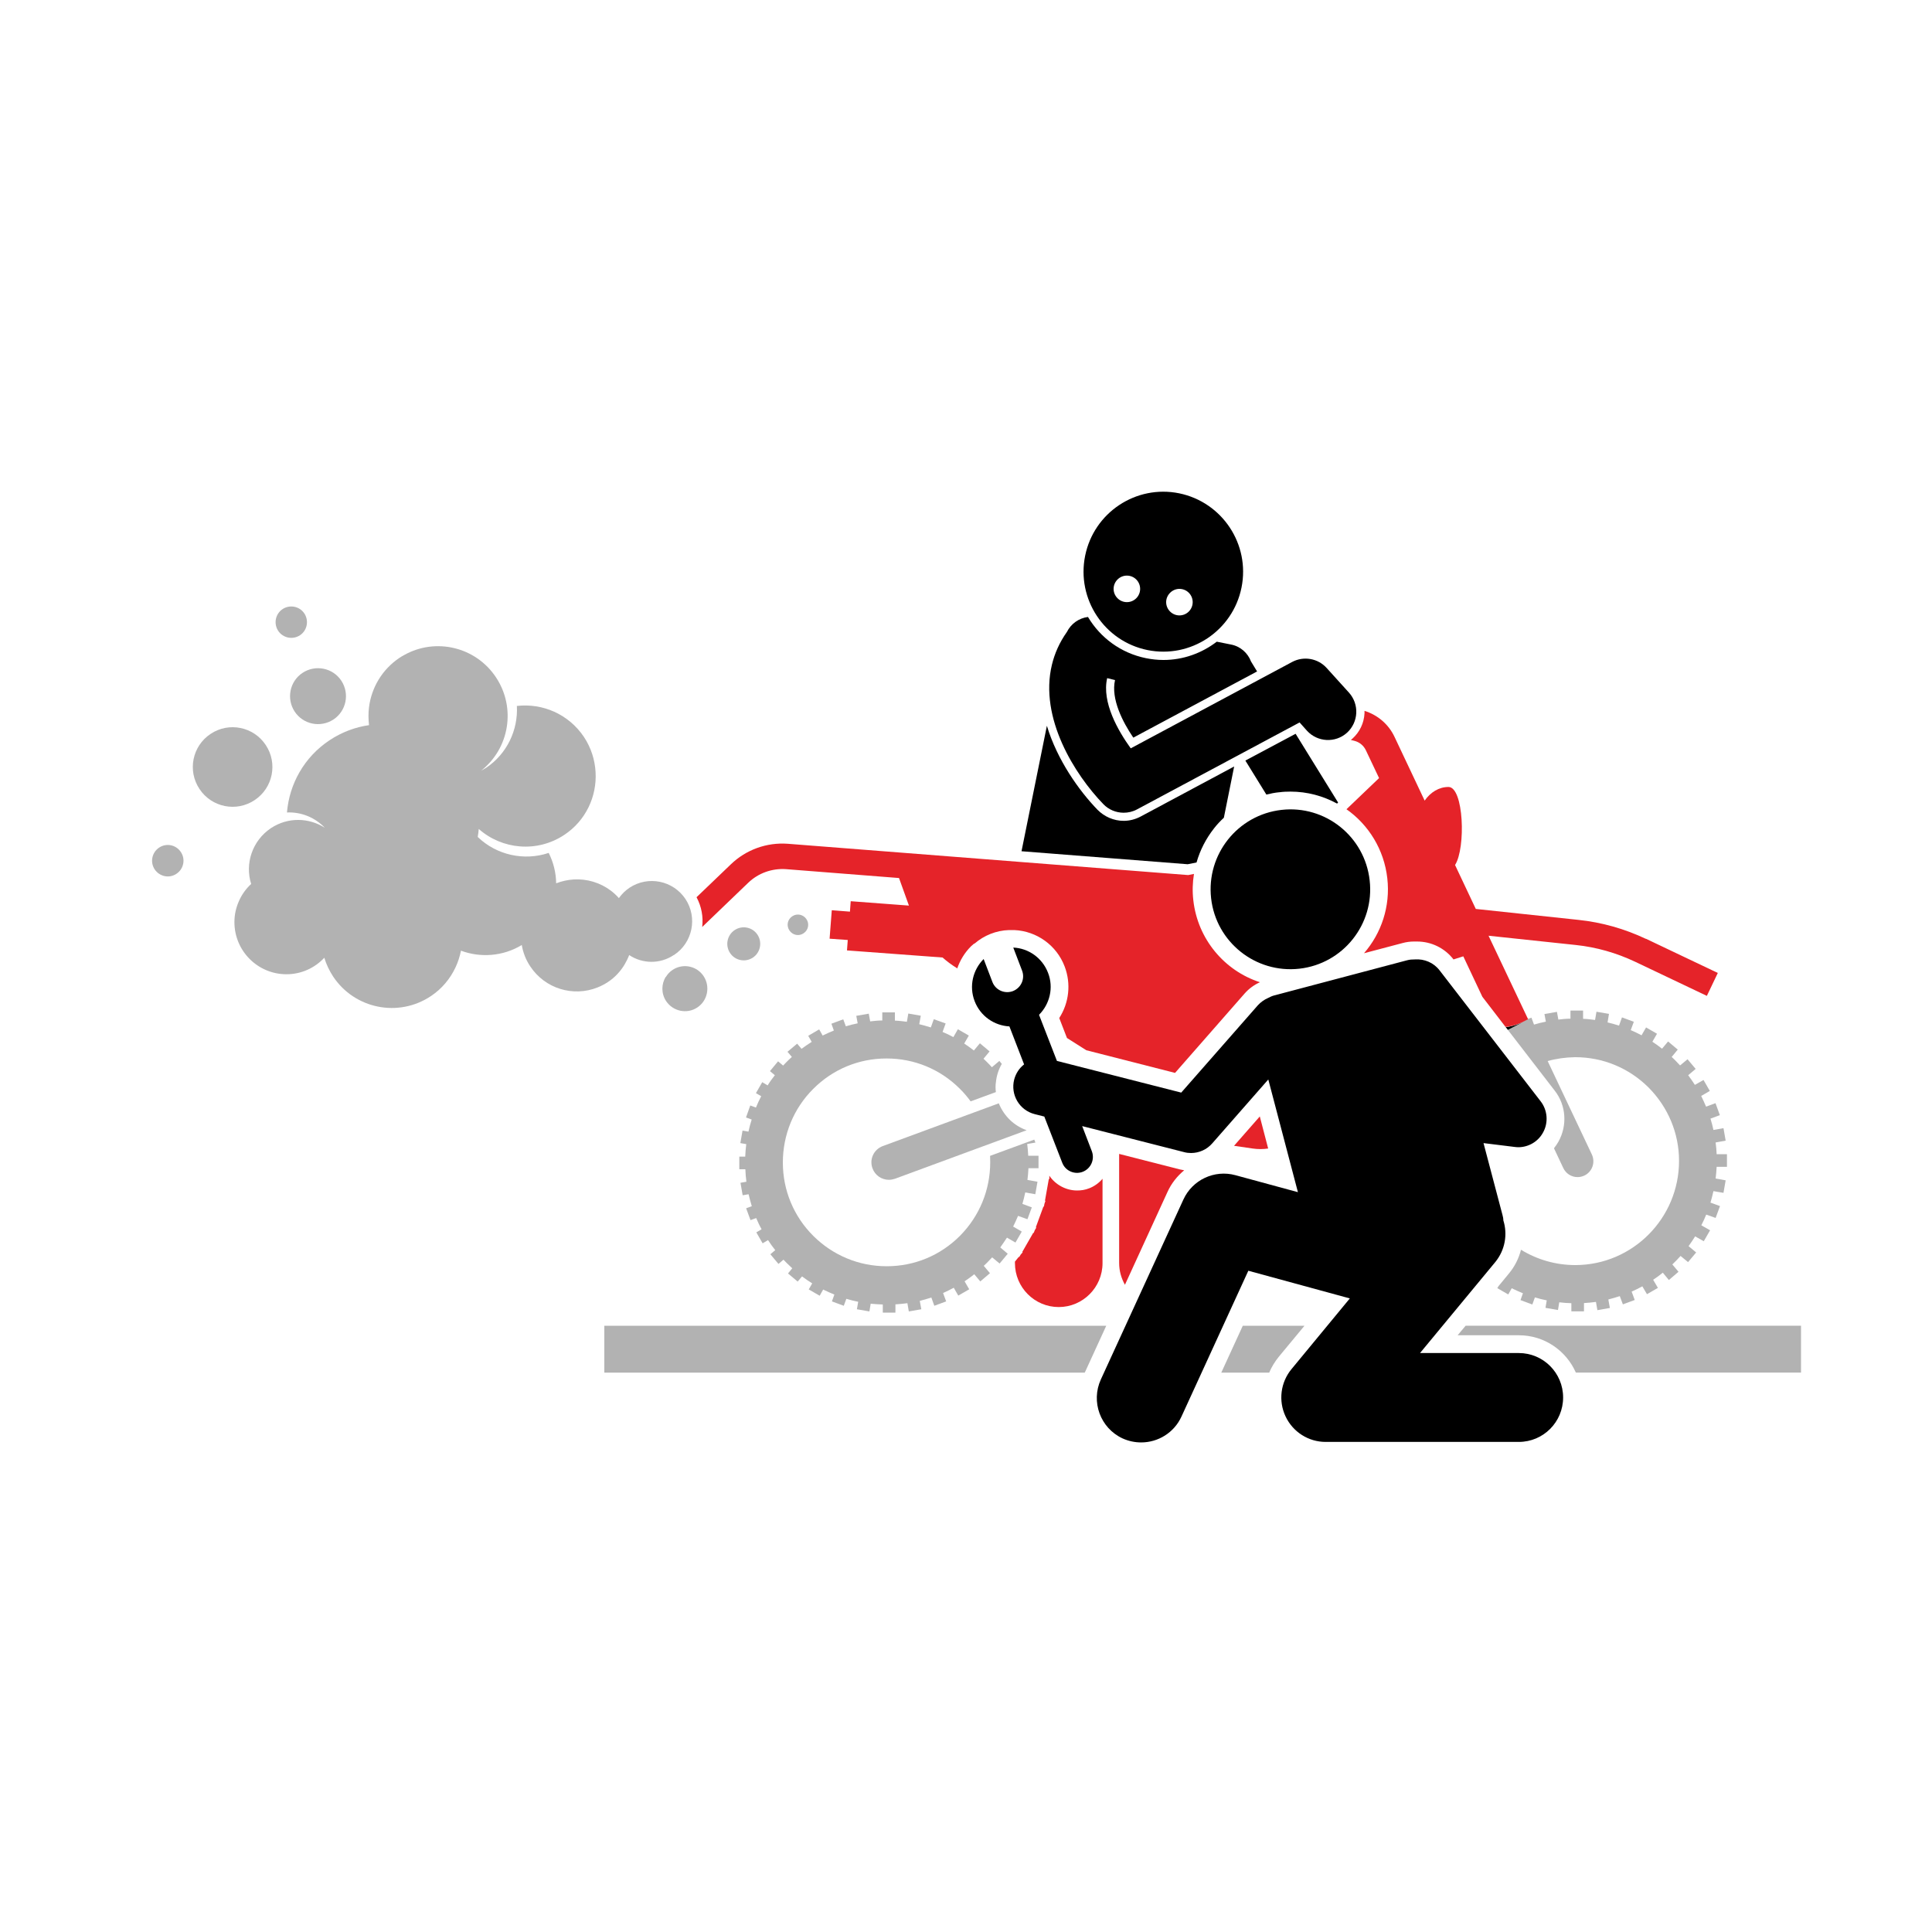
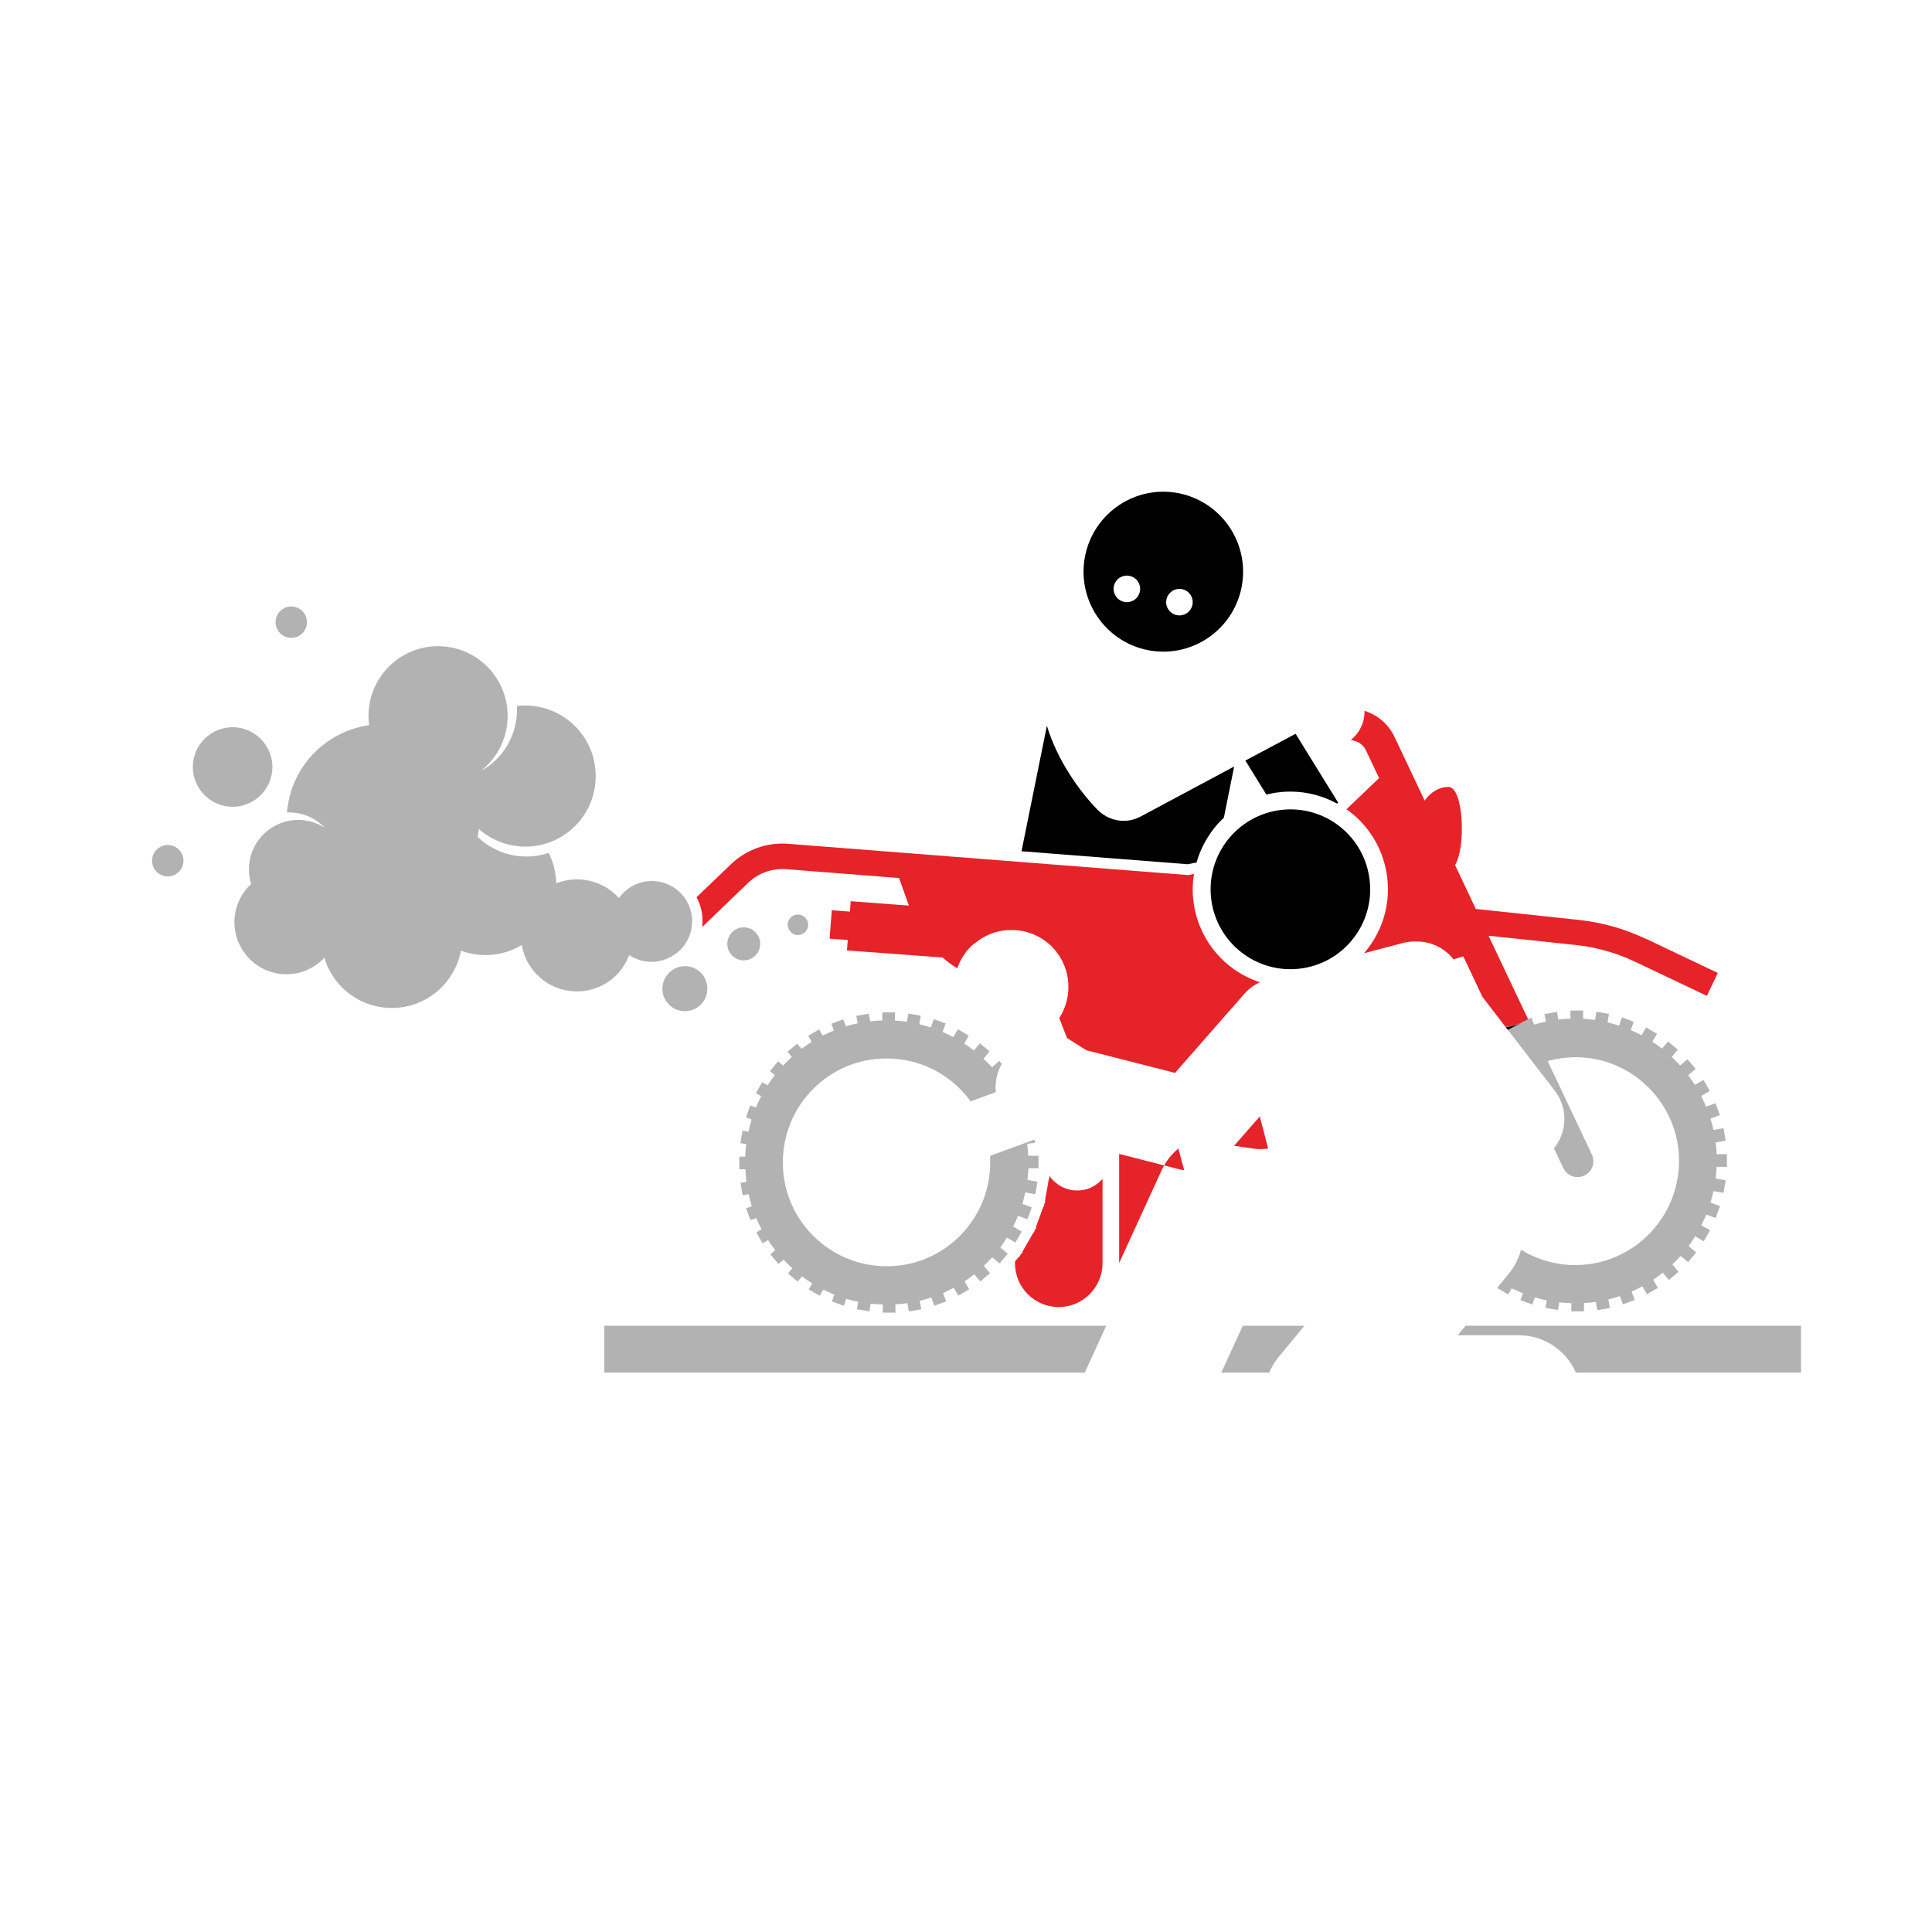
<svg xmlns="http://www.w3.org/2000/svg" id="Layer_1" data-name="Layer 1" viewBox="0 0 150 150">
  <defs>
    <style>      .cls-1 {        fill: #b2b2b2;      }      .cls-2 {        fill: #e52329;      }    </style>
  </defs>
  <path d="m99.34,61.51c.28-.04.57-.05.85-.05,1.31,0,2.54.34,3.62.93l.08-.08-3.3-5.34-3.9,2.08,1.63,2.64c.33-.08.66-.15,1-.18Z" />
  <path class="cls-2" d="m84.56,92.26c-.3.12-.61.17-.93.17-.87,0-1.69-.45-2.16-1.15v.03s0,.23,0,.23h-.04l-.3,1.69h.04s-.08.23-.08.23l-.04.22h-.04s-.59,1.61-.59,1.61l.04.02-.12.2-.08.21h-.04s-.85,1.48-.85,1.48l.03.03-.15.17-.12.2-.03-.02-.3.37v.12c0,1.89,1.53,3.41,3.4,3.41s3.4-1.53,3.4-3.41v-6.55c-.28.33-.64.59-1.06.75Z" />
  <path d="m92.21,67.1l.69-.14c.27-.95.73-1.85,1.36-2.65.23-.3.49-.57.76-.82l.8-3.98-7.25,3.88c-.41.22-.87.34-1.33.34-.76,0-1.5-.32-2.03-.86-1.45-1.5-3.13-3.87-3.93-6.52l-1.97,9.74,12.91,1.01Z" />
-   <path class="cls-2" d="m91.94,90.86c-.12-.02-.23-.04-.35-.07l-4.7-1.2v8.47c0,.62.17,1.19.45,1.69l3.3-7.2c.3-.67.76-1.24,1.3-1.69Z" />
+   <path class="cls-2" d="m91.94,90.86c-.12-.02-.23-.04-.35-.07l-4.7-1.2v8.47l3.3-7.2c.3-.67.76-1.24,1.3-1.69Z" />
  <path class="cls-1" d="m80.63,90.71v-.98h-.8c-.01-.3-.04-.61-.08-.91l.64-.11-.09-.23-3.43,1.26c0,.17.01.33.01.49,0,2.16-.83,4.18-2.34,5.71-1.52,1.53-3.54,2.37-5.69,2.37h-.02c-2.14,0-4.16-.84-5.68-2.35-1.53-1.52-2.37-3.55-2.37-5.7s.83-4.19,2.35-5.71c1.52-1.53,3.54-2.37,5.69-2.37h.02c2.14,0,4.16.83,5.68,2.35.31.3.59.64.84.98l1.96-.72c-.03-.25-.04-.5,0-.75.05-.52.21-1.01.46-1.44l-.19-.23-.58.49c-.13-.14-.26-.29-.4-.42-.08-.08-.17-.16-.25-.24l.47-.57-.75-.63-.47.56c-.24-.19-.49-.37-.75-.54l.36-.62-.85-.49-.35.61c-.27-.15-.55-.28-.84-.4l.24-.66-.92-.33-.23.64c-.3-.09-.59-.18-.9-.25l.12-.66-.97-.17-.11.64c-.31-.04-.62-.08-.93-.09v-.64h-.98v.63c-.31,0-.63.03-.94.07l-.11-.6-.97.17.11.58c-.31.06-.62.14-.92.23l-.2-.54-.92.34.19.53c-.3.12-.58.25-.87.39l-.27-.48-.85.5.27.47c-.27.17-.53.35-.79.54l-.34-.4-.75.63.34.4c-.15.13-.29.27-.43.41-.08.08-.17.17-.25.26l-.39-.33-.63.76.38.32c-.2.25-.39.51-.56.79l-.42-.25-.49.85.41.24c-.15.29-.29.58-.41.88l-.44-.16-.33.93.44.16c-.1.31-.18.62-.25.94l-.46-.08-.17.97.46.08c-.04.32-.07.64-.08.97h-.46v.98h.47c.01.33.04.65.08.97l-.46.08.17.97.46-.08c.07.31.16.63.25.93l-.44.16.34.92.44-.16c.13.3.26.59.42.87l-.41.24.49.85.42-.25c.17.27.36.53.56.78l-.38.32.63.75.39-.33c.08.09.17.18.25.26.14.14.29.28.43.41l-.33.4.75.63.34-.4c.25.19.52.37.79.54l-.27.47.85.49.27-.48c.29.14.57.27.87.39l-.19.53.92.34.2-.54c.3.09.61.17.92.23l-.1.58.97.17.1-.6c.31.03.63.05.94.06v.63h.98s0-.64,0-.64c.31-.02.63-.05.93-.09l.11.64.97-.17-.12-.65c.3-.08.6-.16.9-.26l.23.64.92-.34-.24-.65c.28-.13.56-.26.83-.41l.35.61.85-.49-.36-.62c.25-.17.51-.35.75-.55l.47.56.75-.64-.48-.57c.08-.08.17-.16.25-.24.14-.14.27-.28.4-.42l.58.48.63-.76-.58-.49c.18-.25.35-.5.52-.76l.66.38.49-.85-.67-.39c.14-.27.26-.55.38-.83l.73.26.34-.92-.73-.27c.08-.29.16-.59.22-.89l.78.14.17-.97-.78-.14c.04-.3.06-.6.08-.91h.8Z" />
  <path class="cls-1" d="m117.07,79.96l3.64,4.72c.89,1.14.99,2.71.28,3.97-.1.17-.21.34-.34.5l.72,1.53c.21.45.65.71,1.11.71.17,0,.36-.04.53-.12.61-.29.87-1.02.58-1.64l-3.43-7.25c.68-.19,1.4-.29,2.13-.3h.02c2.14,0,4.16.84,5.68,2.35,1.52,1.53,2.37,3.55,2.37,5.7,0,4.45-3.6,8.08-8.04,8.09h-.01c-1.52,0-2.96-.42-4.22-1.19-.17.67-.49,1.31-.95,1.86l-.8.97-.09.15.85.49.27-.48c.29.14.58.27.87.39l-.19.53.92.34.2-.55c.3.09.61.17.92.23l-.1.58.97.17.1-.6c.31.04.63.06.94.07v.63h.98s0-.64,0-.64c.32-.02.63-.05.93-.09l.11.64.97-.17-.12-.66c.3-.08.6-.16.89-.26l.24.64.92-.34-.24-.65c.29-.13.56-.26.83-.41l.36.61.85-.49-.37-.63c.26-.17.51-.35.75-.55l.47.57.75-.64-.48-.57c.22-.21.44-.43.64-.66l.58.48.63-.75-.59-.49c.18-.25.35-.5.51-.76l.67.38.49-.85-.68-.39c.14-.27.27-.55.38-.83l.73.26.34-.92-.74-.27c.09-.29.16-.59.23-.89l.78.13.17-.97-.78-.14c.04-.3.06-.6.08-.91h.8v-.98h-.8c-.01-.3-.04-.61-.08-.91l.78-.14-.17-.97-.78.14c-.06-.3-.14-.59-.23-.88l.73-.27-.34-.93-.73.27c-.12-.28-.25-.56-.38-.83l.67-.39-.49-.85-.67.38c-.16-.25-.34-.51-.52-.75l.58-.49-.63-.75-.58.48c-.13-.14-.26-.28-.4-.42-.08-.08-.17-.16-.25-.24l.47-.57-.75-.63-.47.56c-.24-.19-.49-.37-.75-.54l.36-.62-.85-.49-.35.61c-.28-.15-.55-.28-.84-.4l.24-.65-.92-.34-.23.64c-.3-.1-.59-.18-.89-.25l.11-.66-.97-.17-.11.64c-.31-.04-.62-.08-.93-.09v-.64s-.98,0-.98,0v.63c-.31,0-.63.03-.94.07l-.11-.6-.97.17.11.59c-.31.06-.62.14-.92.23l-.2-.54-.3.11" />
  <path d="m117.07,79.96l1.06-.55c-.46.19-.89.31-1.23.33l.17.22Z" />
  <path class="cls-2" d="m127.78,72.89c-1.65-.78-3.41-1.28-5.23-1.47l-7.97-.85-1.61-3.41c.85-1.35.67-6.06-.51-6.06-.74,0-1.4.41-1.85,1.06l-2.34-4.95c-.46-.98-1.31-1.7-2.33-2.02v.19c-.04.76-.37,1.45-.93,1.96-.04.04-.08.07-.13.11l.28.07c.39.1.72.37.89.74l1.02,2.15-2.53,2.42c1.72,1.21,2.92,3.13,3.17,5.36.25,2.19-.47,4.28-1.81,5.82l2.99-.79c.29-.08.59-.12.89-.12h.05c.06,0,.13,0,.19,0,1.11,0,2.15.51,2.83,1.39l.76-.24,1.48,3.14,1.8,2.34c.34-.02.76-.14,1.23-.33l.52-.27-3.07-6.48,6.78.72c1.6.17,3.14.61,4.6,1.3l5.57,2.65.85-1.78-5.57-2.65Z" />
  <path d="m117.07,79.96l1.57-.82" />
-   <path class="cls-1" d="m77.55,85.66l-9.01,3.32c-.7.26-1.06,1.03-.8,1.73.2.55.72.89,1.27.89.16,0,.31-.03.47-.08l10.23-3.77c-.97-.34-1.75-1.08-2.16-2.08Z" />
  <path class="cls-2" d="m75.65,73.27c.75-.65,1.7-1.03,2.69-1.06h.41c1.75.08,3.29,1.19,3.91,2.83.51,1.34.34,2.82-.42,4l.6,1.55,1.5.95,6.89,1.76,5.39-6.15c.33-.38.74-.68,1.2-.89-2.75-.89-4.83-3.34-5.17-6.36-.08-.69-.06-1.38.05-2.05l-.45.09-31.09-2.43c-1.63-.12-3.24.46-4.42,1.6l-2.66,2.55c.39.72.53,1.53.44,2.31l3.57-3.43c.78-.75,1.84-1.13,2.92-1.06l8.79.69.77,2.14-4.52-.34-.06.81-1.41-.11-.17,2.21,1.41.1-.06.81,7.42.55c.34.3.7.57,1.09.81l.05.04c.22-.64.58-1.23,1.07-1.72l.24-.21Z" />
  <path class="cls-2" d="m98.46,89.17l-.65-2.49-2,2.28,1.44.21c.41.06.82.06,1.21,0Z" />
  <path class="cls-1" d="m51.69,75.84c-.35.56-.36,1.3.03,1.89.54.8,1.62,1.02,2.42.49.8-.53,1.02-1.62.49-2.43-.51-.77-1.52-1-2.31-.55-.04.02-.07.04-.11.07-.21.14-.39.33-.51.54Z" />
  <path class="cls-1" d="m62.39,72.46c.37-.24.47-.74.22-1.1-.24-.36-.73-.47-1.1-.22-.37.24-.47.73-.22,1.1.25.37.74.47,1.1.22Z" />
  <path class="cls-1" d="m58.45,74.35c.59-.39.75-1.19.36-1.78-.39-.59-1.18-.75-1.77-.36-.59.39-.75,1.19-.36,1.78.39.59,1.18.75,1.77.36Z" />
  <path class="cls-1" d="m52.34,74.14c1.44-.96,1.83-2.9.88-4.34-.96-1.44-2.9-1.83-4.34-.88-.33.22-.61.5-.83.81-.18-.21-.39-.4-.61-.57-.83-.63-1.86-.94-2.89-.88-.47.03-.93.13-1.37.3-.01-.8-.2-1.61-.58-2.36-1.91.64-4.05.17-5.51-1.24.04-.21.06-.41.08-.62,1.81,1.6,4.53,1.86,6.64.46,1.68-1.11,2.54-3,2.43-4.87-.05-.94-.34-1.88-.9-2.73-1.19-1.78-3.22-2.64-5.21-2.41.1,1.85-.75,3.71-2.4,4.81-.13.08-.25.15-.38.22,2.2-1.73,2.73-4.88,1.16-7.25s-4.68-3.1-7.12-1.74c-.13.07-.25.14-.37.22-1.36.91-2.18,2.33-2.37,3.84-.06.46-.05.93,0,1.39-1.06.15-2.11.54-3.06,1.17-1.98,1.31-3.13,3.41-3.31,5.61,1.08-.05,2.16.37,2.94,1.19-1.24-.8-2.88-.84-4.19.03-1.44.97-2.03,2.75-1.53,4.33-.4.37-.72.81-.94,1.31-.23.51-.36,1.06-.36,1.65,0,2.24,1.81,4.05,4.04,4.05,1.16,0,2.2-.49,2.94-1.28.15.5.38.99.68,1.45,1.67,2.52,5.07,3.21,7.59,1.53.86-.57,1.5-1.35,1.91-2.22.2-.42.34-.86.43-1.31,1.51.56,3.25.45,4.72-.44.1.58.31,1.14.66,1.66,1.15,1.74,3.34,2.38,5.21,1.64.28-.11.55-.25.81-.42.55-.36.98-.83,1.3-1.36.14-.24.26-.48.36-.74,1.02.68,2.38.72,3.46,0Z" />
-   <path class="cls-1" d="m25.89,55.86c1-.66,1.27-2.01.61-3.01s-2.01-1.27-3.01-.61c-1,.66-1.27,2.01-.61,3.01s2.01,1.27,3.01.61Z" />
  <path class="cls-1" d="m20.63,57.84c-.94-1.42-2.86-1.81-4.28-.86-1.42.94-1.81,2.86-.86,4.28.94,1.42,2.86,1.81,4.28.86,1.42-.94,1.81-2.86.86-4.28Z" />
  <path class="cls-1" d="m21.94,47.29c-.56.37-.71,1.13-.34,1.69.37.56,1.13.71,1.69.34.56-.37.71-1.13.34-1.69-.37-.56-1.13-.71-1.69-.34Z" />
  <path class="cls-1" d="m13.7,67.84c.56-.37.72-1.13.34-1.69-.37-.56-1.12-.72-1.69-.34-.56.38-.71,1.13-.34,1.69.38.56,1.13.72,1.69.34Z" />
-   <path d="m85.66,62.43c.42.44,1,.67,1.58.67.35,0,.71-.08,1.04-.26l12.62-6.75.57.64c.82.9,2.21.97,3.11.16.9-.82.97-2.21.15-3.12l-1.73-1.91c-.68-.75-1.78-.94-2.67-.47l-12.54,6.71c-.98-1.36-2.26-3.57-1.83-5.45l.61.15c-.33,1.46.59,3.25,1.42,4.47l9.61-5.14-.47-.77c-.25-.66-.82-1.18-1.56-1.32l-1.1-.22c-1.16.89-2.6,1.42-4.14,1.42-.46,0-.91-.05-1.36-.14-1.96-.4-3.55-1.6-4.5-3.2-.71.09-1.32.53-1.64,1.17-.58.82-.95,1.67-1.16,2.54-1,4.15,1.79,8.55,4,10.83Z" />
  <path d="m89.09,50.47c3.35.68,6.62-1.49,7.3-4.85.68-3.36-1.49-6.63-4.84-7.32-3.35-.68-6.62,1.49-7.3,4.85-.68,3.36,1.49,6.64,4.84,7.32Zm2.48-4.75c.57,0,1.03.46,1.03,1.03s-.46,1.03-1.03,1.03-1.03-.47-1.03-1.03.47-1.03,1.03-1.03Zm-4.08-1.03c.57,0,1.03.46,1.03,1.03s-.46,1.03-1.03,1.03-1.03-.47-1.03-1.03.46-1.03,1.03-1.03Z" />
  <path class="cls-1" d="m101.28,102.93h-4.79l-1.67,3.64h3.72c.19-.45.45-.87.76-1.25l1.98-2.39Z" />
  <path class="cls-1" d="m85.89,102.93h-38.97v3.64h37.3s0-.03.02-.04l1.65-3.6Z" />
  <path class="cls-1" d="m113.79,102.93l-.62.74h4.76c1.97,0,3.67,1.19,4.42,2.9h17.48v-3.64h-26.04Z" />
  <path d="m94.03,69.74c.38,3.4,3.45,5.85,6.85,5.47,3.4-.38,5.85-3.46,5.46-6.86-.38-3.41-3.45-5.86-6.85-5.47s-5.84,3.46-5.46,6.86Z" />
-   <path d="m117.93,105.05h-7.68l5.84-7.06c.77-.94.97-2.16.63-3.24,0-.14-.03-.29-.07-.43l-1.47-5.57,2.43.3c.09.01.18.02.27.02.78,0,1.52-.42,1.91-1.12.44-.77.37-1.74-.17-2.44l-7.85-10.17c-.47-.61-1.19-.9-1.91-.85-.21,0-.42.01-.63.07l-10.28,2.72c-.17.04-.34.12-.49.2-.3.13-.57.32-.8.57l-5.95,6.78-9.65-2.46-1.39-3.58c.83-.83,1.15-2.1.7-3.26-.45-1.17-1.53-1.91-2.7-1.96l.68,1.78c.25.64-.07,1.35-.71,1.6-.64.24-1.35-.08-1.59-.71l-.68-1.78c-.83.83-1.15,2.1-.7,3.27s1.53,1.9,2.7,1.96l1.14,2.95c-.37.29-.64.69-.77,1.18-.3,1.18.41,2.38,1.59,2.68l.75.19,1.39,3.58c.24.64.96.95,1.59.71.64-.25.95-.96.71-1.6l-.75-1.95,7.91,2.02c.18.05.36.07.54.07.63,0,1.23-.27,1.65-.75l4.35-4.96,2.3,8.75-4.86-1.32c-1.62-.44-3.33.36-4.03,1.89l-6.41,13.97c-.79,1.73-.04,3.78,1.69,4.58.47.21.95.31,1.44.31,1.3,0,2.55-.74,3.13-2.01l5.19-11.32,7.88,2.15-4.53,5.49c-.85,1.03-1.03,2.46-.46,3.67s1.78,1.98,3.11,1.98h15c1.9,0,3.44-1.54,3.44-3.45s-1.54-3.45-3.44-3.45Z" />
</svg>